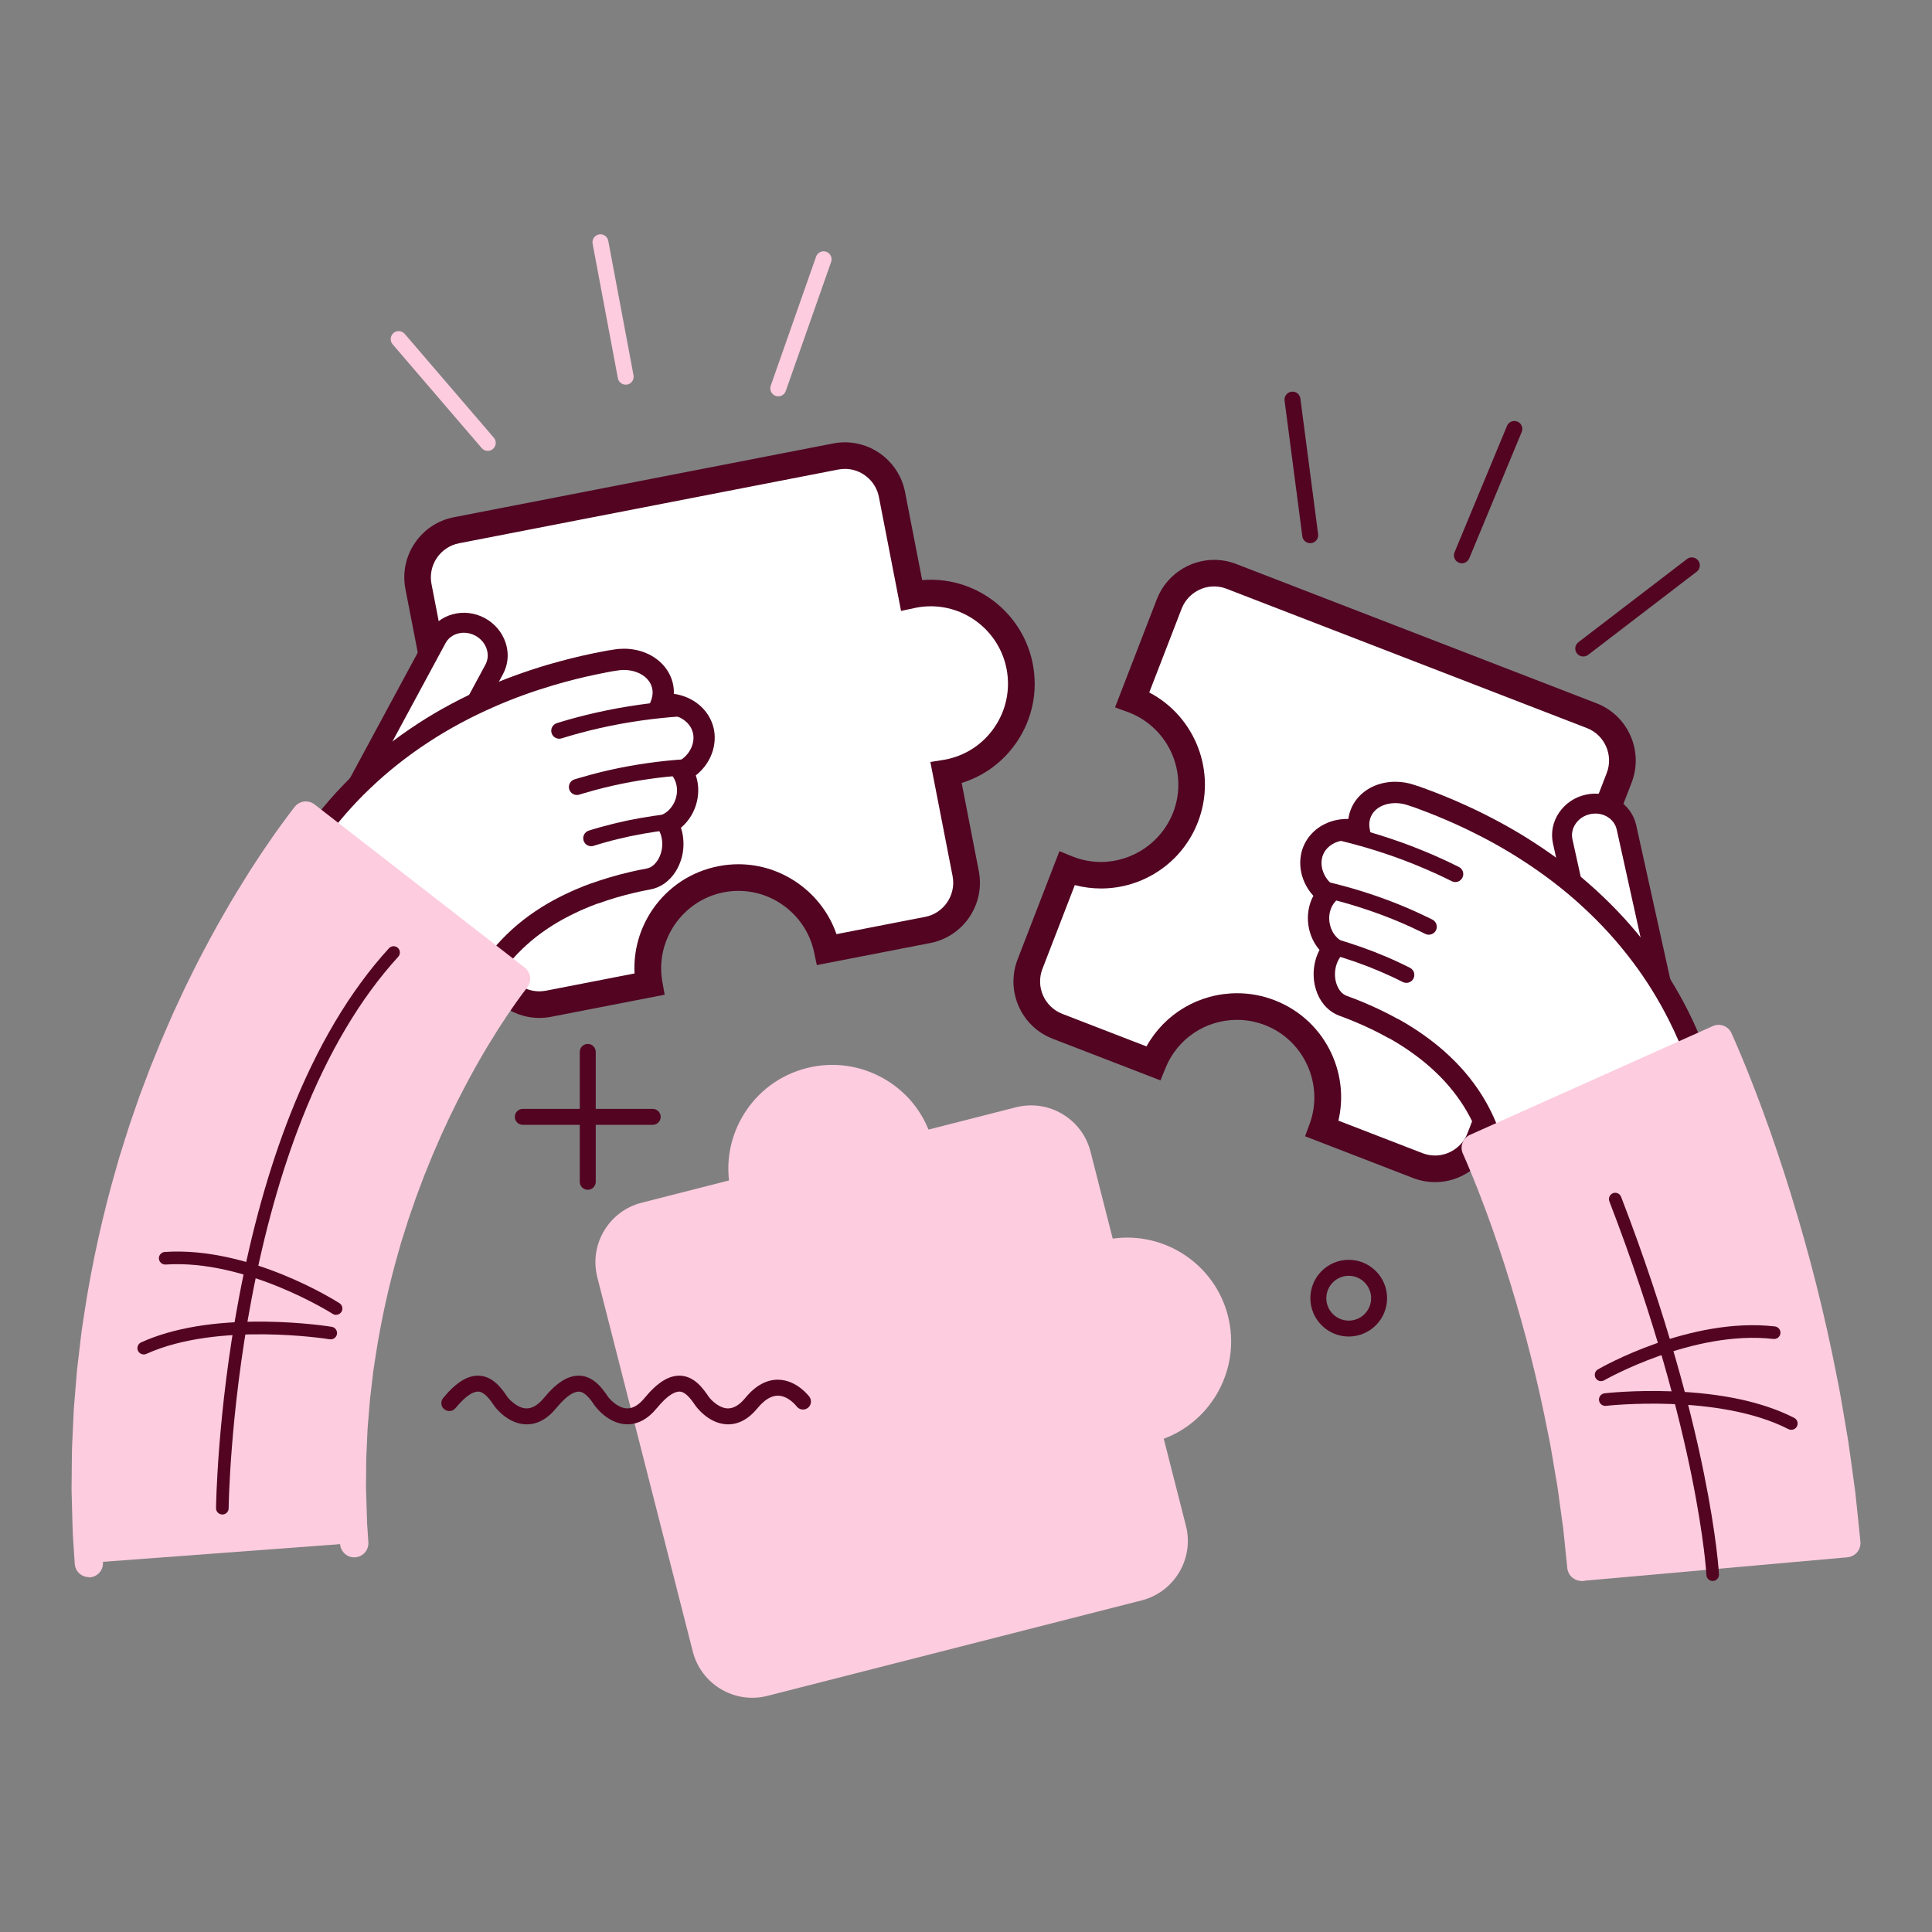
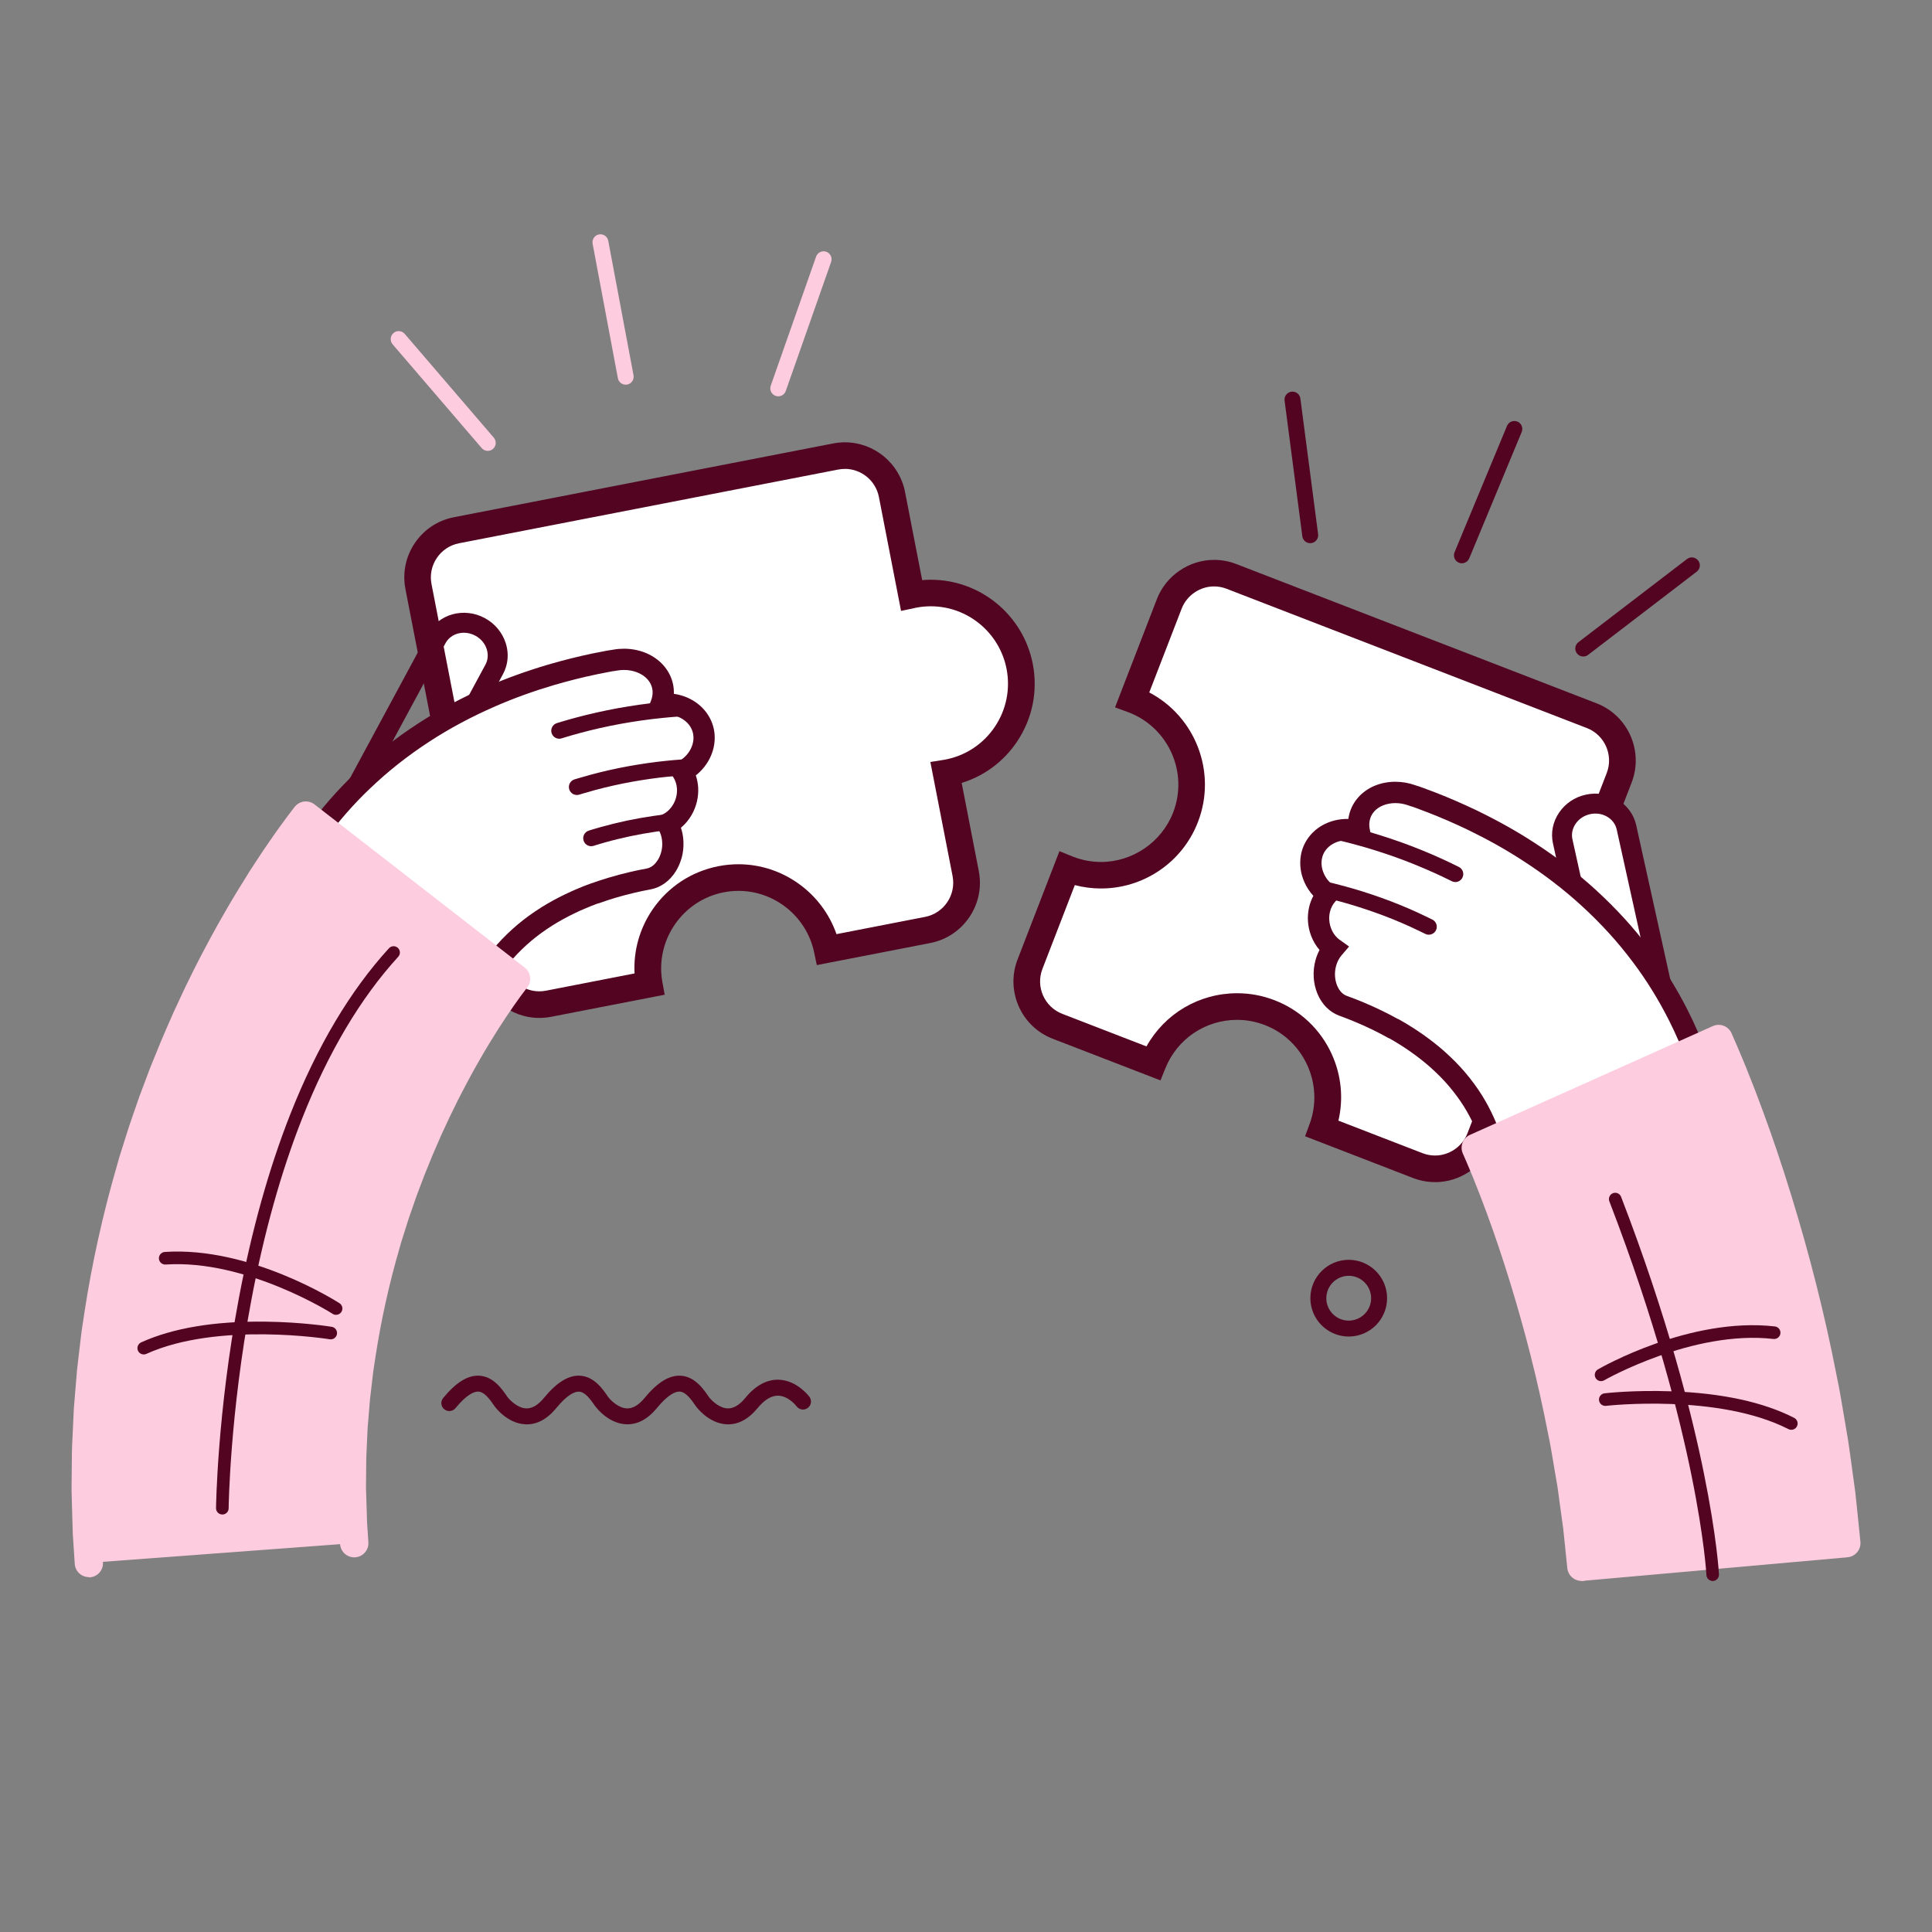
<svg xmlns="http://www.w3.org/2000/svg" width="1080" zoomAndPan="magnify" viewBox="0 0 810 810" height="1080" preserveAspectRatio="xMidYMid meet" version="1.0">
  <rect x="0" y="0" width="810" height="810" fill="#808080" stroke="none" />
  <defs>
    <clipPath id="4ca53f18ee">
      <path d="M 612 429 L 780 429 L 780 663 L 612 663 Z M 612 429 " clip-rule="nonzero" />
    </clipPath>
  </defs>
-   <path fill="#520421" d="M 273.648 464.902 L 249.762 464.902 L 249.762 441.02 C 249.762 439.172 248.266 437.676 246.418 437.676 C 244.57 437.676 243.074 439.172 243.074 441.02 L 243.074 464.902 L 219.188 464.902 C 217.34 464.902 215.844 466.402 215.844 468.246 C 215.844 470.094 217.34 471.59 219.188 471.59 L 243.074 471.59 L 243.074 495.477 C 243.074 497.324 244.57 498.82 246.418 498.82 C 248.266 498.82 249.762 497.324 249.762 495.477 L 249.762 471.59 L 273.648 471.59 C 275.492 471.59 276.992 470.094 276.992 468.246 C 276.992 466.402 275.492 464.902 273.648 464.902 Z M 273.648 464.902 " fill-opacity="1" fill-rule="nonzero" />
  <path fill="#ffffff" d="M 382.961 249.348 C 382.691 249.395 382.438 249.457 382.18 249.523 L 373.98 207.324 C 371.863 196.402 361.273 189.266 350.367 191.402 L 191.402 222.309 C 180.477 224.426 173.359 235 175.477 245.922 L 206.402 404.887 C 208.52 415.812 219.094 422.93 230.016 420.812 L 272.215 412.609 C 268.566 392.211 281.941 372.594 302.355 368.629 C 322.77 364.664 342.531 377.832 346.785 398.105 L 388.98 389.902 C 399.906 387.785 407.039 377.195 404.906 366.289 L 396.703 324.094 C 396.973 324.043 397.23 324.012 397.5 323.965 C 418.105 319.953 431.559 300.016 427.547 279.41 C 423.535 258.805 403.598 245.352 382.992 249.363 Z M 382.961 249.348 " fill-opacity="1" fill-rule="nonzero" />
  <path fill="#520421" d="M 226.113 426.766 C 213.84 426.766 203.234 418.008 200.891 405.953 L 169.984 246.992 C 168.68 240.254 170.062 233.391 173.902 227.707 C 177.738 222.008 183.566 218.152 190.32 216.848 L 349.285 185.922 C 350.906 185.605 352.562 185.445 354.219 185.445 C 366.496 185.445 377.102 194.203 379.441 206.258 L 386.625 243.215 C 387.836 243.121 389.043 243.059 390.254 243.059 C 411.035 243.059 429.012 257.883 432.992 278.312 C 435.207 289.746 432.852 301.336 426.352 311.004 C 420.75 319.316 412.629 325.332 403.184 328.246 L 410.367 365.207 C 413.074 379.125 403.949 392.645 390.031 395.367 L 342.453 404.617 L 341.32 399.25 C 338.184 384.332 324.855 373.504 309.633 373.504 C 307.562 373.504 305.461 373.711 303.406 374.109 C 286.129 377.469 274.586 394.297 277.691 411.641 L 278.664 417.039 L 231.082 426.289 C 229.457 426.609 227.805 426.766 226.148 426.766 Z M 354.203 196.594 C 353.266 196.594 352.324 196.688 351.402 196.863 L 192.438 227.77 C 188.613 228.52 185.32 230.699 183.137 233.934 C 180.957 237.164 180.176 241.035 180.906 244.855 L 211.816 403.82 C 213.137 410.652 219.156 415.621 226.098 415.621 C 227.039 415.621 227.977 415.523 228.902 415.352 L 266.035 408.121 C 265.543 398.629 268.152 389.281 273.598 381.305 C 280.113 371.797 289.922 365.352 301.227 363.152 C 303.98 362.609 306.801 362.34 309.586 362.34 C 328.199 362.34 344.699 374.379 350.699 391.641 L 387.852 384.41 C 395.734 382.883 400.906 375.207 399.379 367.324 L 390.062 319.473 L 395.973 318.52 C 396.098 318.504 396.227 318.473 396.355 318.453 C 404.855 316.801 412.215 311.941 417.055 304.762 C 421.895 297.578 423.645 288.949 422.008 280.43 C 419.043 265.223 405.684 254.188 390.223 254.188 C 388.152 254.188 386.051 254.395 383.996 254.793 C 383.902 254.809 383.805 254.84 383.711 254.855 C 383.582 254.887 383.441 254.922 383.312 254.953 L 377.77 256.129 L 368.488 208.375 C 367.164 201.543 361.148 196.578 354.203 196.578 Z M 354.203 196.594 " fill-opacity="1" fill-rule="nonzero" />
  <path fill="#ffffff" d="M 667.293 300.047 L 516.242 241.656 C 505.875 237.645 494.203 242.801 490.191 253.184 L 474.699 293.281 C 474.887 293.359 475.094 293.422 475.285 293.488 C 494.855 301.051 504.602 323.059 497.039 342.625 C 489.473 362.195 467.469 371.941 447.898 364.379 C 447.707 364.297 447.516 364.219 447.324 364.141 L 431.832 404.234 C 427.82 414.602 432.977 426.273 443.359 430.285 L 483.457 445.781 C 491.211 426.574 512.977 417.086 532.371 424.586 C 551.766 432.086 561.496 453.742 554.316 473.184 L 594.41 488.676 C 604.793 492.691 616.449 487.531 620.461 477.148 L 678.852 326.098 C 682.867 315.715 677.707 304.059 667.324 300.047 Z M 667.293 300.047 " fill-opacity="1" fill-rule="nonzero" />
  <path fill="#520421" d="M 601.641 495.605 C 598.473 495.605 595.352 495.016 592.371 493.867 L 547.164 476.383 L 549.059 471.242 C 555.16 454.73 546.75 436.113 530.336 429.777 C 526.578 428.328 522.645 427.578 518.664 427.578 C 505.383 427.578 493.566 435.539 488.598 447.867 L 486.543 452.961 L 441.336 435.492 C 428.105 430.383 421.512 415.461 426.625 402.246 L 444.172 356.863 L 449.746 359.125 C 449.746 359.125 449.855 359.172 449.906 359.188 C 453.68 360.637 457.613 361.387 461.594 361.387 C 474.887 361.387 487.055 353.039 491.848 340.637 C 498.297 323.965 489.969 305.145 473.297 298.695 C 473.23 298.68 473.184 298.645 473.121 298.629 L 472.816 298.52 L 467.484 296.574 L 485.031 251.176 C 488.836 241.336 498.473 234.73 509.027 234.73 C 512.195 234.73 515.316 235.316 518.297 236.465 L 669.348 294.855 C 682.578 299.969 689.172 314.887 684.059 328.121 L 625.668 479.172 C 621.863 489.012 612.23 495.621 601.688 495.621 Z M 561.098 469.824 L 596.387 483.469 C 598.074 484.125 599.84 484.457 601.641 484.457 C 607.609 484.457 613.074 480.715 615.238 475.141 L 673.629 324.094 C 676.527 316.594 672.785 308.137 665.301 305.238 L 514.25 246.848 C 512.562 246.195 510.797 245.859 509.012 245.859 C 503.043 245.859 497.578 249.602 495.414 255.176 L 481.832 290.316 C 501.18 300.445 510.301 323.773 502.246 344.633 C 499.012 352.992 493.375 360.062 485.973 365.047 C 478.727 369.918 470.301 372.5 461.609 372.5 C 457.883 372.5 454.203 372.023 450.621 371.082 L 437.039 406.227 C 434.141 413.727 437.883 422.164 445.383 425.062 L 480.668 438.711 C 488.297 425.016 502.691 416.418 518.695 416.418 C 524.059 416.418 529.348 417.402 534.395 419.363 C 545.145 423.52 553.66 431.59 558.406 442.086 C 562.371 450.891 563.297 460.555 561.145 469.809 Z M 561.098 469.824 " fill-opacity="1" fill-rule="nonzero" />
  <path fill="#ffffff" d="M 681.895 346.879 C 680.367 339.938 673.137 335.621 665.746 337.262 C 658.359 338.887 653.629 345.828 655.16 352.785 L 670.16 420.652 L 696.879 414.746 L 681.879 346.895 Z M 681.895 346.879 " fill-opacity="1" fill-rule="nonzero" />
  <path fill="#520421" d="M 670.176 424.809 C 668.266 424.809 666.527 423.488 666.098 421.527 L 651.098 353.66 C 650.109 349.172 651.02 344.555 653.68 340.652 C 656.273 336.848 660.254 334.172 664.871 333.168 C 674.488 331.051 683.965 336.781 685.988 345.973 L 700.988 413.836 C 701.48 416.082 700.062 418.328 697.801 418.82 C 695.539 419.316 693.312 417.898 692.816 415.637 L 677.816 347.785 C 676.781 343.105 671.781 340.207 666.656 341.336 C 664.125 341.895 661.973 343.328 660.574 345.383 C 659.234 347.355 658.758 349.648 659.25 351.879 L 674.25 419.746 C 674.746 422.004 673.328 424.234 671.066 424.73 C 670.766 424.793 670.461 424.824 670.16 424.824 Z M 670.176 424.809 " fill-opacity="1" fill-rule="nonzero" />
  <path fill="#ffffff" d="M 711.734 459.332 C 712.883 459.027 713.789 458.09 714.266 456.703 C 714.73 455.316 714.762 453.598 714.234 451.957 C 714.234 451.957 714.027 451.289 713.613 450.031 C 713.406 449.41 713.168 448.629 712.867 447.723 C 712.562 446.816 712.18 445.781 711.766 444.602 C 710.109 439.953 707.516 433.312 703.645 425.652 C 699.777 418.008 694.664 409.332 688.246 400.812 C 685.047 396.559 681.574 392.293 677.852 388.199 C 674.125 384.109 670.176 380.16 666.082 376.434 C 657.914 368.949 649.203 362.453 640.812 357.023 C 632.418 351.574 624.348 347.277 617.371 343.887 C 610.383 340.523 604.473 338.09 600.316 336.48 C 598.23 335.684 596.609 335.062 595.477 334.664 C 594.363 334.266 593.758 334.043 593.758 334.043 C 593.473 333.949 593.184 333.852 592.898 333.789 L 591.801 333.406 C 586.91 331.703 581.895 331.926 577.945 333.598 C 573.98 335.27 571.066 338.375 570.016 342.355 C 569.473 344.426 569.457 346.527 569.887 348.566 L 569.457 348.438 C 564.953 347.23 560.285 347.77 556.512 349.938 C 552.836 352.039 550.477 355.414 549.793 359.281 C 549.234 362.371 549.762 365.43 550.973 368.121 C 552.18 370.812 554.109 373.168 556.527 374.887 C 554.902 376.672 553.742 378.902 553.168 381.383 C 552.438 384.633 552.754 387.867 553.82 390.684 C 554.887 393.504 556.672 395.922 559.012 397.594 C 557.562 399.281 556.465 401.352 555.828 403.676 C 554.73 407.66 555.094 411.625 556.418 414.84 C 557.738 418.074 560.016 420.559 563.059 421.656 C 563.059 421.656 564.441 422.148 566.48 422.93 C 568.52 423.727 571.211 424.824 573.82 426.004 C 576.434 427.18 578.98 428.438 580.844 429.41 C 581.766 429.902 582.531 430.316 583.074 430.605 C 583.598 430.906 583.902 431.082 583.902 431.082 C 584.094 431.195 584.301 431.273 584.508 431.336 C 584.508 431.336 584.762 431.48 585.223 431.734 C 585.684 432.004 586.352 432.387 587.195 432.898 C 588.867 433.918 591.242 435.383 593.902 437.262 C 596.559 439.141 599.539 441.402 602.453 443.965 C 605.352 446.543 608.215 449.395 610.781 452.387 C 613.328 455.383 615.621 458.504 617.531 461.543 C 619.426 464.586 620.973 467.562 622.164 470.191 C 623.359 472.816 624.188 475.109 624.762 476.734 C 625.062 477.531 625.238 478.199 625.383 478.629 C 625.523 479.074 625.605 479.297 625.605 479.297 C 626.082 480.875 628.359 481.688 630.766 481.066 L 711.75 459.332 Z M 711.734 459.332 " fill-opacity="1" fill-rule="nonzero" />
  <path fill="#520421" d="M 629.125 485.73 C 625.352 485.73 622.309 483.742 621.336 480.637 L 621.145 480.031 C 621.082 479.84 621.004 479.617 620.938 479.363 C 620.828 479.012 620.715 478.66 620.59 478.281 L 620.559 478.215 C 619.938 476.465 619.172 474.395 618.105 472.023 C 616.816 469.203 615.352 466.465 613.742 463.883 C 611.926 460.988 609.793 458.09 607.387 455.27 C 605.16 452.641 602.5 449.969 599.488 447.293 C 597.008 445.109 594.25 442.945 591.336 440.906 C 588.805 439.125 586.574 437.738 584.902 436.734 L 582.676 435.445 C 582.34 435.316 582.023 435.176 581.719 435 L 580.922 434.555 L 578.742 433.375 C 576.688 432.293 574.203 431.098 571.988 430.094 C 569.027 428.758 566.258 427.645 564.871 427.102 C 562.93 426.352 561.574 425.875 561.574 425.859 C 557.438 424.363 554.156 421.051 552.309 416.543 C 550.523 412.164 550.254 407.18 551.543 402.5 C 551.957 401.004 552.516 399.602 553.215 398.281 C 551.719 396.543 550.508 394.504 549.664 392.262 C 548.23 388.438 547.945 384.332 548.836 380.398 C 549.219 378.711 549.824 377.086 550.637 375.59 C 549.125 373.934 547.852 372.039 546.926 369.969 C 545.254 366.273 544.746 362.309 545.414 358.504 C 546.336 353.297 549.586 348.758 554.316 346.066 C 557.562 344.203 561.402 343.246 565.301 343.359 C 565.398 342.645 565.543 341.926 565.73 341.211 C 567.117 335.988 570.938 331.719 576.242 329.473 C 578.887 328.359 581.91 327.754 584.984 327.754 C 587.785 327.754 590.59 328.23 593.297 329.188 L 594.172 329.488 C 594.539 329.586 594.902 329.68 595.254 329.824 L 597.008 330.461 C 598.121 330.859 599.73 331.465 601.926 332.309 C 607.676 334.539 613.52 337.086 619.301 339.855 C 627.977 344.074 635.812 348.453 643.23 353.281 C 652.66 359.379 661.367 366.066 669.094 373.137 C 673.281 376.957 677.34 381.02 681.145 385.191 C 684.711 389.09 688.312 393.438 691.816 398.121 C 697.707 405.953 703.023 414.539 707.625 423.629 C 710.797 429.902 713.535 436.273 715.969 443.09 L 716.32 444.09 C 716.609 444.902 716.879 445.637 717.102 446.305 L 718.488 450.59 C 719.281 453.074 719.281 455.746 718.488 458.121 C 717.516 460.938 715.477 462.93 712.883 463.629 L 631.895 485.367 C 630.973 485.605 630.031 485.73 629.125 485.73 Z M 628.934 475.191 C 629.156 475.812 629.332 476.352 629.457 476.75 C 629.457 476.75 629.457 476.766 629.457 476.781 C 629.508 476.781 629.555 476.766 629.602 476.75 L 710.062 455.16 C 710.176 454.746 710.207 454.059 709.984 453.328 L 708.629 449.09 C 708.438 448.504 708.199 447.832 707.93 447.102 L 707.562 446.082 C 705.254 439.617 702.676 433.598 699.664 427.66 C 695.301 419.027 690.254 410.891 684.68 403.488 C 681.336 399.027 677.93 394.902 674.555 391.211 C 670.938 387.246 667.07 383.375 663.074 379.73 C 655.715 372.977 647.402 366.609 638.391 360.781 C 631.273 356.16 623.758 351.957 615.43 347.914 C 609.871 345.238 604.234 342.801 598.711 340.652 C 596.625 339.855 595.031 339.25 593.98 338.867 L 592.262 338.246 C 592.18 338.215 592.055 338.184 591.941 338.152 L 591.688 338.09 L 590.352 337.625 C 588.582 337.008 586.781 336.703 584.984 336.703 C 583.184 336.703 581.289 337.055 579.715 337.723 C 576.926 338.887 575.031 340.953 574.363 343.52 C 574.012 344.84 573.98 346.242 574.281 347.691 L 575.766 354.824 L 568.297 352.77 C 567.133 352.453 565.922 352.293 564.73 352.293 C 562.562 352.293 560.508 352.816 558.758 353.836 C 556.289 355.254 554.664 357.469 554.203 360.094 C 553.836 362.117 554.141 364.281 555.062 366.32 C 555.953 368.312 557.371 370.016 559.141 371.273 L 563.25 374.188 L 559.871 377.914 C 558.742 379.156 557.945 380.699 557.562 382.402 C 557.055 384.633 557.23 386.973 558.043 389.156 C 558.805 391.18 560.047 392.867 561.656 394.012 L 565.605 396.832 L 562.453 400.523 C 561.402 401.75 560.637 403.23 560.176 404.902 C 559.41 407.691 559.555 410.652 560.59 413.199 C 561.211 414.711 562.422 416.703 564.617 417.516 C 564.648 417.516 566.051 418.023 568.121 418.82 C 569.602 419.395 572.547 420.574 575.684 422.004 C 578.043 423.074 580.684 424.363 582.93 425.523 L 585.922 427.148 L 586.227 427.23 L 589.523 429.125 C 591.305 430.207 593.711 431.703 596.48 433.645 C 599.648 435.875 602.66 438.23 605.414 440.652 C 608.742 443.613 611.688 446.59 614.188 449.523 C 616.879 452.676 619.266 455.922 621.32 459.203 C 623.137 462.117 624.793 465.207 626.227 468.375 C 627.547 471.273 628.453 473.836 628.949 475.238 Z M 628.934 475.191 " fill-opacity="1" fill-rule="nonzero" />
  <path fill="#520421" d="M 610.16 369.809 C 609.664 369.809 609.156 369.695 608.68 369.457 L 606.672 368.473 C 605.332 367.801 603.473 366.926 601.418 366.004 C 596.465 363.742 590.539 361.336 585.176 359.41 C 579.746 357.469 573.68 355.559 568.52 354.172 C 566.16 353.52 564.188 353.039 562.914 352.723 L 560.766 352.211 C 558.965 351.781 557.867 349.984 558.281 348.184 C 558.711 346.387 560.508 345.27 562.309 345.699 L 564.473 346.227 C 565.812 346.559 567.836 347.055 570.254 347.723 C 575.559 349.156 581.832 351.129 587.422 353.121 C 592.961 355.109 599.074 357.578 604.188 359.918 C 606.289 360.875 608.215 361.781 609.617 362.484 L 611.625 363.473 C 613.281 364.281 613.965 366.289 613.137 367.945 C 612.547 369.125 611.367 369.809 610.145 369.809 Z M 610.16 369.809 " fill-opacity="1" fill-rule="nonzero" />
  <path fill="#520421" d="M 599.027 391.895 C 598.535 391.895 598.023 391.781 597.562 391.543 L 595.812 390.684 C 594.695 390.125 593.121 389.395 591.227 388.52 C 586.863 386.527 581.672 384.41 576.973 382.738 C 572.215 381.035 566.863 379.332 562.293 378.09 C 560.336 377.547 558.695 377.133 557.5 376.844 L 555.477 376.352 C 553.68 375.922 552.578 374.125 553.008 372.324 C 553.438 370.523 555.254 369.426 557.039 369.855 L 559.109 370.352 C 560.336 370.652 562.023 371.082 564.043 371.641 C 568.773 372.914 574.316 374.664 579.234 376.434 C 584.094 378.168 589.488 380.363 594.012 382.434 C 595.973 383.324 597.629 384.109 598.773 384.68 L 600.508 385.539 C 602.164 386.352 602.852 388.359 602.039 390.016 C 601.449 391.191 600.27 391.879 599.027 391.879 Z M 599.027 391.895 " fill-opacity="1" fill-rule="nonzero" />
-   <path fill="#520421" d="M 589.633 412.07 C 589.125 412.07 588.598 411.957 588.105 411.703 C 588.09 411.703 586.352 410.797 583.727 409.57 C 580.668 408.137 577.039 406.574 573.727 405.285 C 570.477 404.027 566.719 402.691 563.391 401.641 C 560.574 400.746 558.645 400.191 558.629 400.191 C 556.848 399.68 555.828 397.832 556.32 396.066 C 556.832 394.281 558.68 393.266 560.445 393.758 C 560.523 393.773 562.484 394.332 565.414 395.27 C 568.867 396.367 572.785 397.754 576.145 399.059 C 579.586 400.398 583.375 402.023 586.543 403.52 C 589.301 404.809 591.082 405.73 591.16 405.766 C 592.801 406.609 593.438 408.629 592.594 410.27 C 592.008 411.418 590.828 412.07 589.617 412.07 Z M 589.633 412.07 " fill-opacity="1" fill-rule="nonzero" />
  <path fill="#fdccde" d="M 773.105 643.566 C 772.785 640.59 772.453 636.957 771.973 632.801 C 771.418 628.676 770.781 624.012 770.078 618.934 C 769.73 616.398 769.379 613.742 768.98 611.02 C 768.52 608.297 768.039 605.492 767.562 602.609 C 766.559 596.848 765.637 590.73 764.297 584.488 C 761.879 571.973 758.934 558.711 755.605 545.555 C 748.98 519.25 740.746 493.438 733.629 474.156 C 731.816 469.332 730.207 464.918 728.613 460.988 C 727.832 459.012 727.102 457.18 726.434 455.477 C 725.715 453.758 725.062 452.18 724.473 450.762 C 723.883 449.348 723.359 448.074 722.852 446.926 C 722.355 445.797 721.941 444.824 721.609 444.043 C 721.258 443.246 720.988 442.625 720.812 442.211 C 720.621 441.781 720.523 441.559 720.523 441.559 L 618.711 487.164 C 618.711 487.164 618.773 487.293 618.887 487.562 C 618.996 487.801 619.188 488.23 619.426 488.805 C 619.664 489.363 619.969 490.062 620.316 490.891 C 620.668 491.688 621.082 492.676 621.543 493.789 C 622.008 494.887 622.516 496.113 623.059 497.453 C 623.598 498.82 624.188 500.301 624.809 501.879 C 626.082 505.016 627.418 508.695 628.918 512.66 C 634.824 528.629 641.832 550.621 647.453 572.898 C 650.285 584.027 652.754 595.238 654.793 605.777 C 655.922 611.035 656.688 616.145 657.531 620.984 C 657.945 623.406 658.344 625.762 658.742 628.039 C 659.074 630.316 659.363 632.516 659.648 634.633 C 660.223 638.867 660.766 642.738 661.242 646.176 C 661.641 649.617 661.895 652.609 662.164 655.078 C 662.676 660.016 662.961 662.832 662.961 662.832 L 774.074 652.945 C 774.074 652.945 773.727 649.535 773.121 643.566 Z M 773.105 643.566 " fill-opacity="1" fill-rule="nonzero" />
  <g clip-path="url(#4ca53f18ee)">
    <path fill="#fdccde" d="M 662.645 662.832 C 662.93 662.832 663.23 662.832 663.535 662.801 C 666.797 662.469 669.172 659.555 668.836 656.289 L 668.039 648.535 C 667.945 647.625 667.852 646.672 667.754 645.637 C 667.578 643.836 667.371 641.781 667.117 639.57 C 667.117 639.52 667.117 639.473 667.102 639.426 L 665.508 627.883 C 665.398 627.102 665.301 626.32 665.191 625.539 C 665 624.141 664.809 622.691 664.586 621.227 C 664.586 621.176 664.586 621.145 664.57 621.098 L 663.359 614.043 C 663.121 612.641 662.883 611.258 662.645 609.855 C 662.039 606.242 661.418 602.516 660.59 598.645 C 658.438 587.516 655.938 576.352 653.184 565.492 C 648.023 545.047 641.211 522.867 634.473 504.664 C 634.012 503.438 633.582 502.277 633.152 501.145 C 632.164 498.504 631.227 495.988 630.301 493.727 L 628.551 489.316 C 628.551 489.316 628.52 489.25 628.52 489.234 L 627.008 485.574 C 626.816 485.094 626.625 484.664 626.465 484.25 L 717.453 443.488 C 717.93 444.57 718.422 445.762 718.965 447.086 L 720.906 451.766 L 723.074 457.23 C 724.25 460.141 725.445 463.344 726.719 466.734 C 727.148 467.898 727.594 469.09 728.059 470.301 C 735.922 491.574 743.867 517.371 749.84 541.051 C 753.055 553.711 755.953 566.703 758.469 579.648 C 758.469 579.68 758.469 579.727 758.488 579.762 C 759.441 584.25 760.191 588.727 760.922 593.055 C 761.176 594.617 761.449 596.145 761.703 597.656 L 763.105 605.984 C 763.359 607.754 763.598 609.488 763.836 611.16 C 763.965 612.055 764.074 612.93 764.203 613.789 L 766.082 627.562 C 766.402 630.285 766.656 632.816 766.879 635.047 C 766.988 636.16 767.102 637.211 767.195 638.199 L 768.152 647.562 C 768.488 650.828 771.402 653.199 774.664 652.883 C 777.93 652.547 780.301 649.633 779.984 646.367 L 779.027 636.988 C 778.918 636.004 778.82 634.969 778.711 633.867 C 778.488 631.574 778.215 628.98 777.898 626.16 C 777.898 626.113 777.898 626.082 777.898 626.035 L 776.004 612.164 C 775.875 611.289 775.762 610.43 775.637 609.555 C 775.398 607.801 775.16 606.004 774.871 604.172 C 774.871 604.141 774.871 604.09 774.855 604.059 L 773.438 595.652 C 773.168 594.141 772.914 592.625 772.66 591.098 C 771.91 586.656 771.145 582.07 770.141 577.355 C 767.594 564.203 764.648 551.004 761.383 538.152 C 755.316 514.09 747.246 487.848 739.219 466.16 C 738.758 464.918 738.312 463.742 737.883 462.578 C 736.59 459.109 735.367 455.844 734.141 452.816 L 731.973 447.34 C 731.973 447.34 731.957 447.277 731.941 447.262 L 729.984 442.547 C 729.379 441.098 728.852 439.809 728.312 438.598 L 725.953 433.184 C 724.617 430.191 721.098 428.852 718.105 430.191 L 616.289 475.797 C 614.855 476.449 613.727 477.625 613.168 479.109 C 612.609 480.59 612.66 482.227 613.312 483.66 L 613.488 484.059 C 613.488 484.059 613.504 484.109 613.52 484.125 C 613.613 484.332 613.773 484.711 613.996 485.223 L 614.902 487.309 C 615.238 488.074 615.621 488.98 616.082 490.109 L 617.594 493.742 L 619.332 498.121 C 619.332 498.121 619.332 498.152 619.348 498.168 C 620.207 500.285 621.113 502.723 622.086 505.285 C 622.516 506.434 622.961 507.609 623.406 508.805 C 629.984 526.59 636.672 548.328 641.734 568.391 C 644.441 579.059 646.895 590.016 649.012 600.953 C 649.012 601.004 649.027 601.035 649.043 601.082 C 649.824 604.695 650.43 608.312 651.02 611.797 C 651.258 613.246 651.496 614.664 651.734 616.066 L 652.93 623.023 C 653.137 624.426 653.312 625.777 653.504 627.117 C 653.613 627.93 653.727 628.727 653.82 629.504 L 655.398 640.969 C 655.637 643.09 655.828 645.062 656.004 646.797 C 656.113 647.848 656.211 648.836 656.305 649.742 L 657.102 657.469 C 657.402 660.43 659.84 662.656 662.723 662.801 Z M 662.645 662.832 " fill-opacity="1" fill-rule="nonzero" />
  </g>
  <path fill="#520421" d="M 717.914 662.832 C 717.992 662.832 718.09 662.832 718.184 662.832 C 719.633 662.754 720.762 661.512 720.684 660.062 C 720.652 659.441 719.84 644.68 714.363 617.676 C 709.332 592.832 699.219 552.547 679.648 501.766 C 679.125 500.414 677.594 499.727 676.242 500.254 C 674.887 500.781 674.203 502.309 674.73 503.66 C 694.172 554.105 704.203 594.074 709.203 618.727 C 714.602 645.348 715.43 660.191 715.43 660.332 C 715.492 661.703 716.59 662.77 717.945 662.832 Z M 717.914 662.832 " fill-opacity="1" fill-rule="nonzero" />
  <path fill="#520421" d="M 750.891 599.441 C 751.895 599.488 752.883 598.965 753.375 598.008 C 754.043 596.703 753.52 595.125 752.23 594.457 C 739.25 587.816 721.91 584.059 700.684 583.312 C 684.969 582.754 673.199 584.09 672.707 584.156 C 671.258 584.332 670.223 585.637 670.398 587.086 C 670.574 588.535 671.879 589.57 673.328 589.41 C 673.789 589.348 720.445 584.141 749.824 599.172 C 750.176 599.348 750.539 599.441 750.906 599.457 Z M 750.891 599.441 " fill-opacity="1" fill-rule="nonzero" />
  <path fill="#520421" d="M 671.113 579.043 C 671.609 579.059 672.102 578.949 672.562 578.691 C 672.93 578.484 709.824 557.5 743.52 561.367 C 744.969 561.527 746.273 560.492 746.449 559.043 C 746.609 557.594 745.574 556.289 744.125 556.113 C 708.645 552.055 671.496 573.215 669.938 574.125 C 668.68 574.855 668.246 576.465 668.965 577.738 C 669.426 578.551 670.254 579.012 671.129 579.059 Z M 671.113 579.043 " fill-opacity="1" fill-rule="nonzero" />
-   <path fill="#ffffff" d="M 183.105 267.676 L 150.098 328.836 L 174.172 341.832 L 207.184 280.668 C 210.559 274.41 207.898 266.434 201.242 262.852 C 194.586 259.266 186.465 261.434 183.09 267.691 Z M 183.105 267.676 " fill-opacity="1" fill-rule="nonzero" />
  <path fill="#520421" d="M 212.184 279.457 C 211.863 280.559 211.418 281.625 210.875 282.645 L 177.867 343.805 C 176.77 345.844 174.234 346.594 172.199 345.492 C 170.16 344.395 169.41 341.863 170.512 339.824 L 203.52 278.66 C 204.602 276.656 204.777 274.316 204.027 272.055 C 203.25 269.695 201.562 267.738 199.285 266.512 C 194.668 264.027 189.062 265.43 186.785 269.648 L 153.773 330.812 C 152.676 332.852 150.145 333.598 148.105 332.5 C 146.066 331.402 145.32 328.867 146.418 326.832 L 179.426 265.668 C 183.902 257.387 194.586 254.457 203.25 259.141 C 207.406 261.387 210.492 265.031 211.957 269.41 C 213.074 272.754 213.137 276.211 212.184 279.441 Z M 212.184 279.457 " fill-opacity="1" fill-rule="nonzero" />
  <path fill="#ffffff" d="M 119.125 381.434 C 118.043 380.938 117.293 379.871 117.055 378.422 C 116.816 376.988 117.055 375.285 117.852 373.742 C 117.852 373.742 118.168 373.121 118.773 371.941 C 119.078 371.352 119.441 370.637 119.891 369.777 C 120.336 368.934 120.875 367.961 121.48 366.879 C 123.887 362.562 127.516 356.418 132.598 349.504 C 137.66 342.594 144.125 334.871 151.848 327.516 C 155.699 323.836 159.824 320.191 164.172 316.766 C 168.52 313.344 173.059 310.094 177.691 307.07 C 186.977 301.02 196.625 296.035 205.781 292.039 C 214.938 288.039 223.613 285.094 231.051 282.898 C 238.488 280.715 244.715 279.281 249.078 278.375 C 251.258 277.914 252.977 277.578 254.141 277.371 C 255.305 277.148 255.941 277.039 255.941 277.039 C 256.242 276.988 256.543 276.957 256.832 276.926 L 257.977 276.734 C 263.09 275.844 267.992 276.879 271.609 279.188 C 275.254 281.48 277.613 285.031 278.012 289.125 C 278.219 291.258 277.867 293.344 277.117 295.27 L 277.562 295.223 C 282.215 294.762 286.719 296.066 290.098 298.805 C 293.375 301.48 295.16 305.191 295.207 309.125 C 295.254 312.262 294.234 315.191 292.598 317.645 C 290.957 320.094 288.68 322.102 286.004 323.406 C 287.309 325.43 288.105 327.816 288.25 330.367 C 288.441 333.695 287.598 336.832 286.082 339.441 C 284.57 342.055 282.406 344.156 279.84 345.414 C 280.988 347.324 281.734 349.539 281.992 351.926 C 282.422 356.035 281.418 359.887 279.586 362.852 C 277.754 365.828 275.098 367.898 271.926 368.488 C 271.926 368.488 270.477 368.742 268.344 369.188 C 266.211 369.633 263.375 370.285 260.605 371.035 C 257.836 371.766 255.129 372.594 253.121 373.246 C 252.133 373.582 251.305 373.867 250.719 374.059 C 250.145 374.266 249.824 374.395 249.824 374.395 C 249.617 374.473 249.41 374.523 249.188 374.539 C 249.188 374.539 248.918 374.633 248.426 374.809 C 247.93 375 247.215 375.27 246.289 375.637 C 244.477 376.367 241.895 377.438 238.965 378.836 C 236.035 380.254 232.723 382.004 229.441 384.059 C 226.164 386.129 222.867 388.473 219.855 391.004 C 216.848 393.535 214.094 396.242 211.703 398.934 C 209.332 401.641 207.34 404.316 205.719 406.703 C 204.109 409.109 202.914 411.227 202.086 412.738 C 201.656 413.488 201.387 414.109 201.164 414.523 C 200.957 414.938 200.828 415.16 200.828 415.16 C 200.098 416.641 197.723 417.07 195.461 416.066 L 119.109 381.418 Z M 119.125 381.434 " fill-opacity="1" fill-rule="nonzero" />
  <path fill="#520421" d="M 285.652 360.078 C 285.113 361.895 284.363 363.613 283.391 365.191 C 280.828 369.348 277.055 372.07 272.754 372.883 C 272.676 372.883 271.289 373.152 269.27 373.566 C 267.82 373.867 264.922 374.504 261.785 375.352 C 259.441 375.973 256.801 376.75 254.539 377.5 L 251.387 378.598 C 251.035 378.727 250.699 378.82 250.352 378.887 L 247.945 379.809 C 246.133 380.539 243.695 381.543 240.926 382.883 C 237.723 384.426 234.664 386.098 231.816 387.867 C 228.441 390 225.383 392.211 222.754 394.441 C 219.922 396.832 217.34 399.348 215.078 401.91 C 213.074 404.188 211.195 406.656 209.461 409.219 C 208.012 411.367 206.926 413.297 206.02 414.918 L 205.988 414.984 C 205.781 415.332 205.621 415.668 205.461 416.004 C 205.352 416.242 205.238 416.449 205.145 416.641 L 204.855 417.211 C 203.027 420.859 198.137 422.148 193.695 420.16 L 117.309 385.492 C 114.855 384.379 113.168 382.086 112.676 379.172 C 112.277 376.703 112.723 374.012 113.902 371.703 L 115.941 367.738 C 116.273 367.086 116.656 366.402 117.07 365.652 L 117.582 364.73 C 121.098 358.375 124.84 352.547 128.996 346.879 C 135.016 338.645 141.672 331.051 148.773 324.281 C 153.012 320.238 157.262 316.527 161.418 313.266 C 165.844 309.777 170.512 306.434 175.27 303.344 C 184.027 297.629 193.711 292.453 204.012 287.977 C 212.117 284.441 220.559 281.387 229.793 278.645 C 235.973 276.848 242.148 275.285 248.168 274.027 C 250.398 273.566 252.133 273.215 253.344 273.008 L 255.129 272.676 C 255.527 272.594 255.906 272.547 256.289 272.516 L 257.215 272.355 C 263.168 271.32 269.285 272.438 273.996 275.43 C 278.855 278.488 281.941 283.328 282.453 288.711 C 282.516 289.441 282.547 290.176 282.516 290.891 C 286.371 291.434 290 292.961 292.914 295.352 C 297.133 298.789 299.602 303.789 299.648 309.074 C 299.699 312.914 298.535 316.766 296.305 320.125 C 295.047 322.023 293.488 323.695 291.719 325.078 C 292.262 326.688 292.598 328.375 292.707 330.109 C 292.945 334.125 291.977 338.168 289.969 341.672 C 288.758 343.758 287.246 345.574 285.477 347.039 C 285.957 348.438 286.273 349.918 286.434 351.465 C 286.734 354.395 286.48 357.293 285.668 360.078 Z M 248.52 370.16 L 249.316 369.871 L 251.703 369.059 C 253.168 368.582 256.051 367.66 259.477 366.75 C 262.82 365.859 265.891 365.176 267.438 364.855 C 269.555 364.41 270.988 364.156 271.148 364.125 C 273.422 363.695 274.938 361.926 275.812 360.523 C 276.355 359.633 276.801 358.629 277.117 357.578 C 277.613 355.906 277.77 354.172 277.578 352.418 C 277.391 350.699 276.879 349.125 276.051 347.738 L 273.535 343.566 L 277.898 341.418 C 279.664 340.559 281.164 339.094 282.262 337.211 C 283.406 335.223 283.965 332.914 283.82 330.637 C 283.711 328.902 283.184 327.246 282.277 325.828 L 279.539 321.609 L 284.062 319.41 C 286.004 318.473 287.676 317.008 288.887 315.191 C 290.113 313.344 290.766 311.258 290.75 309.203 C 290.715 306.527 289.492 304.059 287.293 302.277 C 284.84 300.27 281.465 299.332 278.027 299.664 L 270.352 300.445 L 272.977 293.66 C 273.504 292.293 273.711 290.891 273.582 289.539 C 273.328 286.895 271.801 284.555 269.25 282.961 C 266.371 281.145 262.547 280.477 258.758 281.129 L 257.371 281.367 L 257.117 281.367 C 256.992 281.387 256.863 281.402 256.75 281.434 L 255 281.766 C 253.84 281.973 252.184 282.309 250.016 282.754 C 244.234 283.965 238.281 285.461 232.34 287.195 C 223.473 289.824 215.367 292.754 207.613 296.145 C 197.754 300.445 188.52 305.367 180.16 310.828 C 175.621 313.773 171.18 316.957 166.961 320.285 C 163.027 323.375 158.98 326.895 154.953 330.746 C 148.234 337.148 141.941 344.348 136.211 352.148 C 132.277 357.516 128.742 363.039 125.398 369.059 L 124.875 370 C 124.492 370.668 124.156 371.289 123.855 371.863 L 121.832 375.797 C 121.527 376.387 121.387 377.07 121.449 377.594 L 197.34 412.039 C 197.34 412.039 197.422 412.07 197.453 412.086 C 197.453 412.086 197.453 412.07 197.453 412.055 C 197.645 411.688 197.883 411.176 198.219 410.605 C 198.934 409.316 200.254 406.926 202.023 404.281 C 203.965 401.383 206.098 398.613 208.359 396.051 C 210.926 393.152 213.82 390.332 216.977 387.66 C 219.922 385.176 223.312 382.707 227.055 380.352 C 230.191 378.391 233.551 376.559 237.039 374.887 C 240.062 373.438 242.691 372.34 244.633 371.559 L 248.184 370.223 L 248.52 370.191 Z M 248.52 370.16 " fill-opacity="1" fill-rule="nonzero" />
  <path fill="#520421" d="M 288.504 297.961 C 288.121 299.266 286.957 300.254 285.527 300.352 L 283.297 300.508 C 282.008 300.605 280 300.766 277.562 301.02 C 272.246 301.543 265.957 302.438 260.254 303.473 C 254.648 304.488 248.426 305.891 243.152 307.324 C 241.004 307.914 239.012 308.473 237.578 308.918 L 235.43 309.57 C 233.664 310.109 231.801 309.109 231.258 307.34 C 230.719 305.574 231.719 303.711 233.488 303.168 L 235.637 302.516 C 237.148 302.055 239.203 301.465 241.418 300.875 C 246.848 299.41 253.297 297.961 259.062 296.91 C 264.922 295.844 271.418 294.922 276.895 294.379 C 279.395 294.125 281.465 293.949 282.805 293.852 L 285.047 293.695 C 286.895 293.566 288.488 294.953 288.613 296.801 C 288.648 297.215 288.598 297.609 288.488 297.977 Z M 288.504 297.961 " fill-opacity="1" fill-rule="nonzero" />
  <path fill="#520421" d="M 289.793 322.66 C 289.41 323.965 288.25 324.953 286.832 325.047 L 284.715 325.207 C 283.488 325.301 281.816 325.445 279.84 325.652 C 275.113 326.129 269.555 326.926 264.586 327.832 C 259.664 328.727 254.203 329.969 249.57 331.211 C 247.562 331.75 245.891 332.23 244.715 332.594 L 242.82 333.168 C 241.051 333.695 239.188 332.691 238.648 330.922 C 238.121 329.156 239.109 327.293 240.891 326.75 L 242.754 326.195 C 243.996 325.812 245.75 325.316 247.82 324.762 C 252.613 323.453 258.281 322.18 263.375 321.258 C 268.52 320.316 274.27 319.488 279.156 318.996 C 281.195 318.773 282.914 318.645 284.172 318.535 L 286.355 318.375 C 288.199 318.246 289.793 319.633 289.938 321.465 C 289.969 321.879 289.938 322.277 289.809 322.645 Z M 289.793 322.66 " fill-opacity="1" fill-rule="nonzero" />
  <path fill="#520421" d="M 282.66 345.652 C 282.293 346.91 281.211 347.883 279.824 348.039 C 279.809 348.039 277.82 348.266 274.891 348.695 C 271.434 349.203 267.5 349.902 264.109 350.621 C 260.652 351.352 256.801 352.293 253.566 353.215 C 250.766 354.012 248.918 354.602 248.902 354.617 C 247.148 355.191 245.254 354.234 244.684 352.469 C 244.109 350.715 245.062 348.82 246.832 348.246 C 246.91 348.215 248.82 347.594 251.75 346.781 C 255.129 345.828 259.141 344.84 262.738 344.074 C 266.258 343.328 270.352 342.609 273.949 342.086 C 276.992 341.641 279.012 341.418 279.094 341.402 C 280.922 341.195 282.578 342.516 282.785 344.348 C 282.836 344.809 282.785 345.254 282.676 345.668 Z M 282.66 345.652 " fill-opacity="1" fill-rule="nonzero" />
  <path fill="#fdccde" d="M 128.234 341.973 C 128.234 341.973 128.012 342.262 127.582 342.832 C 127.355 343.121 127.102 343.473 126.77 343.887 C 126.465 344.281 126.113 344.762 125.719 345.285 C 124.922 346.336 123.934 347.66 122.867 349.156 C 122.324 349.902 121.734 350.715 121.098 351.594 C 120.496 352.453 119.855 353.375 119.172 354.332 C 116.449 358.199 113.328 362.883 109.84 368.281 C 106.434 373.695 102.629 379.809 98.789 386.59 C 96.816 389.969 94.906 393.52 92.883 397.195 C 91.863 399.027 90.91 400.938 89.906 402.832 C 88.918 404.762 87.883 406.688 86.895 408.676 C 85.91 410.668 84.922 412.691 83.918 414.73 C 83.426 415.746 82.898 416.781 82.406 417.816 C 81.91 418.867 81.434 419.902 80.941 420.969 C 79.953 423.09 78.965 425.223 77.961 427.371 C 77.008 429.555 76.051 431.75 75.082 433.965 C 73.105 438.391 71.305 442.961 69.426 447.578 C 68.473 449.871 67.613 452.23 66.719 454.586 C 65.828 456.941 64.938 459.316 64.047 461.688 C 63.219 464.09 62.375 466.496 61.531 468.918 C 60.703 471.336 59.824 473.758 59.078 476.211 C 58.297 478.66 57.531 481.129 56.754 483.582 C 56.371 484.809 55.973 486.035 55.605 487.277 L 54.539 491.004 C 48.773 510.875 44.348 531.16 41.387 550.398 C 41.02 552.801 40.652 555.191 40.305 557.547 C 40.223 558.137 40.129 558.727 40.047 559.312 C 39.984 559.902 39.906 560.492 39.84 561.082 C 39.699 562.262 39.57 563.422 39.426 564.586 C 39.156 566.91 38.887 569.219 38.617 571.496 C 38.488 572.625 38.344 573.758 38.219 574.887 C 38.121 576.02 38.027 577.133 37.93 578.246 C 37.562 582.691 37.215 587.02 36.879 591.211 C 36.688 595.414 36.496 599.457 36.305 603.359 C 36.258 604.332 36.227 605.301 36.18 606.242 C 36.133 607.195 36.082 608.137 36.082 609.059 C 36.066 610.922 36.051 612.754 36.02 614.52 C 35.988 618.07 35.957 621.449 35.941 624.602 C 36.066 630.922 36.258 636.449 36.387 640.984 C 36.402 641.559 36.418 642.102 36.434 642.641 C 36.465 643.184 36.496 643.691 36.531 644.203 C 36.594 645.207 36.656 646.16 36.719 647.035 C 36.832 648.805 36.945 650.301 37.023 651.512 C 37.184 653.934 37.277 655.238 37.277 655.238 L 148.535 646.941 C 148.535 646.941 148.473 645.953 148.344 644.105 C 148.281 643.184 148.199 642.055 148.121 640.715 C 148.074 640.047 148.027 639.332 147.977 638.566 C 147.945 638.184 147.93 637.785 147.898 637.371 C 147.898 636.957 147.883 636.543 147.867 636.113 C 147.77 632.676 147.66 628.484 147.531 623.691 C 147.562 621.289 147.582 618.742 147.613 616.051 C 147.613 614.711 147.629 613.328 147.645 611.91 C 147.645 611.211 147.676 610.492 147.707 609.762 C 147.738 609.043 147.77 608.312 147.82 607.562 C 147.945 604.617 148.09 601.543 148.234 598.359 C 148.488 595.191 148.758 591.91 149.047 588.535 C 149.109 587.691 149.188 586.848 149.254 585.984 C 149.348 585.125 149.461 584.281 149.555 583.406 C 149.762 581.688 149.969 579.934 150.176 578.168 C 150.27 577.293 150.383 576.398 150.477 575.508 C 150.527 575.062 150.574 574.617 150.637 574.172 C 150.699 573.727 150.766 573.277 150.844 572.832 C 151.113 571.035 151.402 569.219 151.672 567.402 C 153.918 552.785 157.293 537.324 161.703 522.102 L 162.516 519.25 C 162.805 518.297 163.105 517.355 163.406 516.418 C 163.996 514.52 164.602 512.641 165.191 510.762 C 165.75 508.867 166.449 507.02 167.086 505.16 C 167.723 503.297 168.375 501.449 169.012 499.602 C 169.699 497.77 170.383 495.953 171.066 494.141 C 171.754 492.324 172.406 490.508 173.152 488.742 C 174.602 485.191 175.973 481.672 177.516 478.262 C 178.266 476.559 178.996 474.871 179.73 473.184 C 180.492 471.527 181.258 469.887 182.023 468.262 C 182.406 467.453 182.77 466.641 183.137 465.844 C 183.52 465.047 183.918 464.266 184.301 463.469 C 185.062 461.895 185.828 460.348 186.594 458.82 C 187.34 457.293 188.152 455.828 188.902 454.348 C 189.684 452.883 190.398 451.418 191.18 450.031 C 192.723 447.23 194.172 444.504 195.668 441.973 C 198.566 436.832 201.418 432.277 203.934 428.262 C 206.48 424.316 208.742 420.906 210.621 418.262 C 211.082 417.594 211.527 416.957 211.941 416.367 C 212.355 415.797 212.754 415.254 213.121 414.762 C 213.855 413.742 214.457 412.945 214.953 412.293 C 215.191 411.973 215.414 411.672 215.605 411.434 C 215.781 411.195 215.941 411.004 216.051 410.844 C 216.289 410.523 216.418 410.367 216.418 410.367 L 128.297 341.941 Z M 128.234 341.973 " fill-opacity="1" fill-rule="nonzero" />
  <path fill="#fdccde" d="M 37.262 661.211 C 34.156 661.211 31.547 658.805 31.34 655.668 L 30.512 643.055 C 30.512 643.055 30.512 642.93 30.512 642.863 L 30.352 637.738 C 30.238 633.918 30.113 629.586 30 624.762 C 30 624.695 30 624.648 30 624.586 L 30.145 609.059 C 30.145 608.105 30.191 607.195 30.223 606.305 L 30.941 590.938 C 30.941 590.938 30.941 590.797 30.941 590.73 L 32.293 574.395 C 32.293 574.395 32.293 574.281 32.309 574.219 L 34.141 558.629 C 34.141 558.629 34.141 558.52 34.156 558.469 L 35.512 549.52 C 38.566 529.68 43.168 508.867 48.84 489.363 L 49.891 485.652 C 49.891 485.652 49.891 485.605 49.906 485.574 C 50.16 484.711 50.43 483.867 50.703 483.023 L 53.41 474.441 C 53.965 472.609 54.586 470.828 55.176 469.125 C 55.43 468.406 55.668 467.707 55.91 466.988 L 58.426 459.73 C 58.426 459.73 58.457 459.633 58.473 459.586 L 61.148 452.484 C 61.402 451.832 61.625 451.211 61.863 450.59 C 62.516 448.852 63.184 447.055 63.934 445.27 C 64.332 444.316 64.73 443.312 65.145 442.309 C 66.578 438.758 68.074 435.078 69.648 431.527 L 72.516 424.984 C 72.516 424.984 72.547 424.902 72.562 424.855 L 77.008 415.285 C 77.355 414.555 77.707 413.836 78.043 413.137 C 78.219 412.785 78.375 412.453 78.551 412.102 L 81.547 406.02 C 82.23 404.633 82.93 403.297 83.598 401.988 C 83.934 401.352 84.27 400.715 84.602 400.078 C 84.602 400.078 84.617 400.047 84.633 400.031 C 84.969 399.41 85.289 398.789 85.605 398.168 C 86.273 396.895 86.961 395.574 87.676 394.266 L 88.742 392.309 C 90.398 389.281 91.961 386.418 93.617 383.598 C 97.406 376.895 101.227 370.746 104.777 365.094 C 104.777 365.078 104.809 365.062 104.809 365.031 C 108.535 359.25 111.641 354.617 114.285 350.875 L 116.211 348.137 C 116.211 348.137 116.242 348.09 116.258 348.074 L 118.027 345.637 C 118.98 344.301 119.891 343.09 120.621 342.117 L 122.008 340.27 C 122.008 340.27 122.039 340.238 122.055 340.207 L 123.52 338.312 C 124.492 337.07 125.91 336.242 127.469 336.051 C 129.047 335.859 130.621 336.289 131.863 337.246 L 219.984 405.668 C 222.562 407.676 223.043 411.402 221.051 413.98 L 219.285 416.305 C 218.887 416.832 218.426 417.453 217.883 418.199 L 215.414 421.672 C 213.758 424.012 211.672 427.117 208.871 431.465 C 206.402 435.414 203.598 439.887 200.766 444.902 C 200.75 444.938 200.734 444.969 200.719 445 C 199.668 446.797 198.613 448.711 197.516 450.73 C 197.117 451.449 196.719 452.18 196.32 452.93 C 196.32 452.945 196.305 452.961 196.289 452.992 C 195.844 453.789 195.398 454.648 194.938 455.555 C 194.668 456.082 194.395 456.609 194.109 457.133 C 193.82 457.691 193.535 458.23 193.25 458.789 C 192.77 459.711 192.309 460.59 191.863 461.48 L 189.586 466.129 C 189.441 466.418 189.301 466.703 189.156 467.004 C 188.934 467.469 188.695 467.93 188.473 468.406 L 185.098 475.668 L 182.914 480.684 C 182.914 480.684 182.898 480.73 182.883 480.746 C 181.832 483.074 180.859 485.477 179.84 488.008 C 179.426 489.012 179.027 490.031 178.613 491.035 C 178.613 491.051 178.613 491.066 178.582 491.098 C 178.105 492.227 177.676 493.406 177.199 494.648 C 176.992 495.191 176.785 495.746 176.578 496.289 L 174.555 501.656 L 172.66 507.133 C 172.469 507.723 172.246 508.328 172.023 508.949 C 171.594 510.176 171.18 511.336 170.844 512.484 C 170.844 512.516 170.828 512.547 170.812 512.578 L 169.027 518.23 C 168.918 518.582 168.805 518.934 168.695 519.281 C 168.52 519.84 168.344 520.383 168.168 520.938 L 167.375 523.758 C 163.152 538.281 159.746 553.676 157.5 568.344 L 156.594 574.281 C 156.562 574.504 156.527 574.727 156.496 574.953 L 155.129 586.625 L 154.125 598.789 L 153.598 610.363 C 153.566 610.922 153.551 611.434 153.551 611.879 L 153.551 611.988 L 153.441 623.676 L 153.902 638.469 L 154.441 646.59 C 154.668 649.871 152.184 652.691 148.902 652.914 C 145.652 653.137 142.805 650.652 142.582 647.371 L 141.941 637.832 C 141.941 637.754 141.941 637.656 141.941 637.578 L 141.578 623.898 C 141.578 623.898 141.578 623.758 141.578 623.676 L 141.688 611.957 C 141.688 611.176 141.719 610.445 141.754 609.777 L 141.863 607.34 L 142.277 598.152 C 142.277 598.152 142.277 598.008 142.277 597.93 L 143.297 585.57 C 143.297 585.57 143.297 585.43 143.312 585.348 L 144.699 573.566 C 144.699 573.566 144.699 573.504 144.699 573.469 C 144.746 573.137 144.793 572.801 144.84 572.469 L 145.75 566.574 C 148.074 551.398 151.609 535.477 155.957 520.508 L 156.754 517.691 C 156.754 517.691 156.77 517.625 156.785 517.594 C 156.977 516.957 157.184 516.32 157.375 515.699 C 157.484 515.367 157.582 515.031 157.691 514.695 L 159.461 509.074 C 159.875 507.676 160.352 506.336 160.812 505.031 C 161.02 504.457 161.211 503.883 161.418 503.312 L 163.344 497.723 C 163.344 497.723 163.375 497.609 163.406 497.562 L 165.461 492.102 C 165.668 491.559 165.859 491.035 166.051 490.523 C 166.547 489.219 167.039 487.883 167.613 486.527 C 168.012 485.539 168.406 484.57 168.805 483.598 C 169.824 481.082 170.875 478.469 172.023 475.938 L 174.219 470.906 C 174.219 470.906 174.254 470.828 174.285 470.781 L 177.691 463.438 C 177.961 462.867 178.234 462.309 178.504 461.781 C 178.633 461.512 178.773 461.242 178.902 460.969 L 181.195 456.305 C 181.703 455.27 182.215 454.297 182.707 453.344 C 182.992 452.801 183.266 452.277 183.535 451.734 C 183.535 451.719 183.551 451.688 183.566 451.672 C 183.84 451.176 184.094 450.668 184.348 450.176 C 184.84 449.219 185.352 448.23 185.906 447.246 C 186.305 446.527 186.688 445.828 187.07 445.109 C 188.219 443.023 189.285 441.051 190.43 439.109 C 193.391 433.852 196.273 429.266 198.805 425.223 C 198.805 425.191 198.84 425.176 198.855 425.145 C 201.77 420.637 203.934 417.387 205.684 414.938 L 206.992 413.059 C 206.992 413.059 207.023 413.008 207.055 412.977 L 208.074 411.574 L 129.316 350.43 C 128.805 351.113 128.25 351.863 127.66 352.676 L 125.336 355.891 L 123.996 357.801 C 121.449 361.418 118.457 365.906 114.824 371.527 C 111.578 376.688 107.805 382.754 103.934 389.57 C 103.934 389.586 103.902 389.617 103.887 389.633 C 102.324 392.309 100.797 395.109 99.172 398.09 L 98.074 400.109 C 97.422 401.289 96.801 402.469 96.164 403.727 C 95.828 404.363 95.496 405 95.16 405.652 C 94.824 406.305 94.492 406.941 94.141 407.609 C 93.488 408.852 92.82 410.125 92.199 411.402 L 89.219 417.453 C 89.062 417.785 88.871 418.152 88.695 418.52 C 88.375 419.156 88.059 419.793 87.754 420.445 L 83.359 429.918 L 80.512 436.449 C 78.996 439.84 77.613 443.262 76.148 446.879 C 75.734 447.883 75.32 448.902 74.906 449.918 C 74.219 451.543 73.617 453.168 72.977 454.887 C 72.738 455.523 72.5 456.16 72.246 456.816 L 69.617 463.82 L 67.133 470.988 C 66.895 471.688 66.641 472.418 66.387 473.168 C 65.797 474.855 65.238 476.449 64.746 478.074 C 64.746 478.09 64.746 478.105 64.73 478.137 L 62.008 486.75 C 61.77 487.531 61.512 488.312 61.273 489.09 L 60.223 492.785 C 54.699 511.832 50.207 532.117 47.23 551.449 L 45.91 560.254 L 44.062 576.035 L 43.598 581.559 L 42.77 591.734 L 42.07 606.988 C 42.039 607.785 42.008 608.52 42.008 609.203 L 42.008 609.281 L 41.863 624.727 C 41.961 629.473 42.086 633.742 42.199 637.516 L 42.34 642.516 L 43.168 654.984 C 43.391 658.262 40.91 661.098 37.645 661.305 C 37.516 661.305 37.375 661.305 37.246 661.305 Z M 37.262 661.211 " fill-opacity="1" fill-rule="nonzero" />
  <path fill="#520421" d="M 93.219 634.949 L 93.184 634.949 C 91.719 634.949 90.559 633.742 90.574 632.293 C 90.574 631.895 91.066 592.434 100.176 544.125 C 105.527 515.715 112.77 489.824 121.703 467.164 C 132.914 438.727 146.832 415.316 163.074 397.562 C 164.062 396.48 165.734 396.418 166.801 397.402 C 167.883 398.391 167.945 400.062 166.957 401.129 C 151.164 418.391 137.598 441.242 126.625 469.043 C 117.82 491.383 110.668 516.941 105.383 545.016 C 96.355 592.898 95.859 631.957 95.859 632.355 C 95.859 633.805 94.668 634.969 93.219 634.969 Z M 93.219 634.949 " fill-opacity="1" fill-rule="nonzero" />
  <path fill="#520421" d="M 60.254 567.848 C 59.254 567.848 58.297 567.277 57.852 566.305 C 57.246 564.969 57.852 563.406 59.172 562.801 C 72.453 556.781 89.953 553.852 111.18 554.105 C 126.91 554.297 138.598 556.191 139.094 556.273 C 140.527 556.512 141.496 557.867 141.273 559.312 C 141.035 560.746 139.684 561.734 138.234 561.496 C 137.77 561.418 91.418 553.996 61.355 567.625 C 61.004 567.785 60.621 567.867 60.27 567.867 Z M 60.254 567.848 " fill-opacity="1" fill-rule="nonzero" />
  <path fill="#520421" d="M 140.906 551.258 C 140.414 551.258 139.922 551.129 139.492 550.844 C 139.125 550.621 103.281 527.898 69.441 530.16 C 67.996 530.254 66.738 529.156 66.625 527.707 C 66.531 526.258 67.629 525 69.078 524.887 C 104.699 522.5 140.812 545.414 142.34 546.383 C 143.566 547.18 143.918 548.805 143.137 550.031 C 142.629 550.812 141.785 551.242 140.906 551.242 Z M 140.906 551.258 " fill-opacity="1" fill-rule="nonzero" />
-   <path fill="#fdccde" d="M 514.824 551.672 C 509.281 529.953 488.215 516.211 466.512 519.297 L 457.199 482.801 C 453.695 469.059 439.664 460.73 425.922 464.234 L 389.285 473.582 C 385.699 464.746 379.348 457.371 370.988 452.469 C 361.02 446.625 349.363 444.969 338.168 447.816 C 326.977 450.668 317.531 457.707 311.578 467.609 C 306.594 475.922 304.555 485.445 305.637 494.902 L 268.996 504.25 C 255.254 507.754 246.926 521.781 250.43 535.523 L 290.461 692.434 C 293.965 706.176 307.992 714.504 321.734 711 L 478.645 670.969 C 492.387 667.469 500.715 653.438 497.215 639.695 L 487.914 603.215 C 508.438 595.523 520.352 573.375 514.809 551.656 Z M 514.824 551.672 " fill-opacity="1" fill-rule="nonzero" />
  <path fill="#520421" d="M 541.449 164.219 C 539.617 164.457 538.328 166.129 538.566 167.961 L 546.004 224.824 C 546.242 226.656 547.914 227.945 549.746 227.707 C 549.938 227.676 550.145 227.645 550.316 227.578 C 551.832 227.102 552.836 225.59 552.629 223.965 L 545.191 167.102 C 544.953 165.27 543.281 163.98 541.449 164.219 Z M 541.449 164.219 " fill-opacity="1" fill-rule="nonzero" />
  <path fill="#520421" d="M 711.957 235 C 710.828 233.535 708.742 233.246 707.277 234.379 L 661.75 269.25 C 660.285 270.383 660 272.469 661.129 273.934 C 662.004 275.078 663.488 275.492 664.793 275.094 C 665.16 274.984 665.508 274.809 665.828 274.555 L 711.352 239.68 C 712.816 238.551 713.105 236.465 711.973 235 Z M 711.957 235 " fill-opacity="1" fill-rule="nonzero" />
  <path fill="#520421" d="M 636.18 176.766 C 634.473 176.066 632.516 176.863 631.816 178.566 L 609.824 231.543 C 609.125 233.246 609.922 235.207 611.625 235.906 C 612.371 236.227 613.184 236.242 613.902 236.004 C 614.809 235.715 615.59 235.047 615.988 234.09 L 637.977 181.113 C 638.68 179.41 637.883 177.453 636.18 176.75 Z M 636.18 176.766 " fill-opacity="1" fill-rule="nonzero" />
  <path fill="#fdccde" d="M 164.969 139.633 C 163.566 140.844 163.41 142.945 164.602 144.348 L 201.961 187.867 C 203.168 189.266 205.27 189.426 206.672 188.23 C 206.832 188.105 206.961 187.961 207.086 187.801 C 208.09 186.574 208.105 184.762 207.039 183.504 L 169.684 139.984 C 168.473 138.582 166.371 138.422 164.969 139.617 Z M 164.969 139.633 " fill-opacity="1" fill-rule="nonzero" />
  <path fill="#fdccde" d="M 346.418 105.543 C 344.684 104.938 342.77 105.844 342.148 107.594 L 323.137 161.703 C 322.516 163.438 323.441 165.352 325.176 165.973 C 326.543 166.449 328.008 165.988 328.871 164.938 C 329.109 164.648 329.301 164.301 329.441 163.918 L 348.457 109.809 C 349.062 108.074 348.152 106.164 346.402 105.543 Z M 346.418 105.543 " fill-opacity="1" fill-rule="nonzero" />
  <path fill="#fdccde" d="M 251.133 98.281 C 249.316 98.613 248.121 100.367 248.457 102.18 L 259.043 158.551 C 259.379 160.367 261.129 161.559 262.945 161.227 C 263.742 161.082 264.426 160.652 264.906 160.062 C 265.512 159.332 265.797 158.328 265.605 157.324 L 255.016 100.957 C 254.684 99.141 252.93 97.945 251.113 98.281 Z M 251.133 98.281 " fill-opacity="1" fill-rule="nonzero" />
  <path fill="#520421" d="M 565.461 528.184 C 556.594 528.184 549.379 535.398 549.379 544.266 C 549.379 553.137 556.594 560.348 565.461 560.348 C 574.332 560.348 581.543 553.137 581.543 544.266 C 581.543 535.398 574.332 528.184 565.461 528.184 Z M 565.461 553.676 C 560.27 553.676 556.066 549.457 556.066 544.281 C 556.066 539.105 560.285 534.887 565.461 534.887 C 570.637 534.887 574.855 539.105 574.855 544.281 C 574.855 549.457 570.637 553.676 565.461 553.676 Z M 565.461 553.676 " fill-opacity="1" fill-rule="nonzero" />
  <path fill="#520421" d="M 249.477 589.457 C 249.477 589.457 254.617 596.75 262.438 597.133 C 267.148 597.355 271.496 595.078 275.383 590.363 C 280.207 584.488 283.266 583.359 284.969 583.438 C 287.484 583.551 289.746 586.625 291.688 589.473 C 291.734 589.539 296.832 596.766 304.648 597.148 C 309.363 597.371 313.711 595.094 317.598 590.383 C 320.492 586.848 323.406 585.094 326.227 585.141 C 330.59 585.223 333.918 589.52 333.98 589.617 C 335.078 591.082 337.164 591.398 338.648 590.301 C 340.129 589.203 340.445 587.102 339.348 585.621 C 339.141 585.332 334.094 578.645 326.434 578.453 C 321.434 578.328 316.719 580.906 312.438 586.129 C 310 589.09 307.531 590.539 305.078 590.477 C 301.434 590.383 298.105 586.926 297.199 585.699 C 295 582.453 291.336 577.055 285.285 576.766 C 280.512 576.543 275.59 579.602 270.223 586.129 C 267.785 589.09 265.32 590.539 262.867 590.477 C 259.219 590.383 255.891 586.926 254.984 585.699 C 252.785 582.453 249.125 577.055 243.074 576.766 C 238.297 576.543 233.375 579.602 228.012 586.129 C 225.574 589.09 223.105 590.539 220.652 590.477 C 217.008 590.383 213.68 586.926 212.77 585.715 C 210.574 582.469 206.91 577.055 200.859 576.766 C 196.082 576.543 191.164 579.602 185.797 586.129 C 185.289 586.75 185.031 587.5 185.031 588.246 C 185.031 589.219 185.445 590.176 186.258 590.828 C 187.691 592.004 189.793 591.797 190.973 590.363 C 195.797 584.488 198.855 583.359 200.559 583.438 C 203.074 583.551 205.336 586.625 207.277 589.473 C 207.324 589.555 212.406 596.766 220.238 597.148 C 224.953 597.371 229.316 595.094 233.184 590.383 C 238.012 584.504 241.066 583.375 242.77 583.453 C 245.285 583.566 247.547 586.641 249.492 589.488 Z M 249.477 589.457 " fill-opacity="1" fill-rule="nonzero" />
</svg>